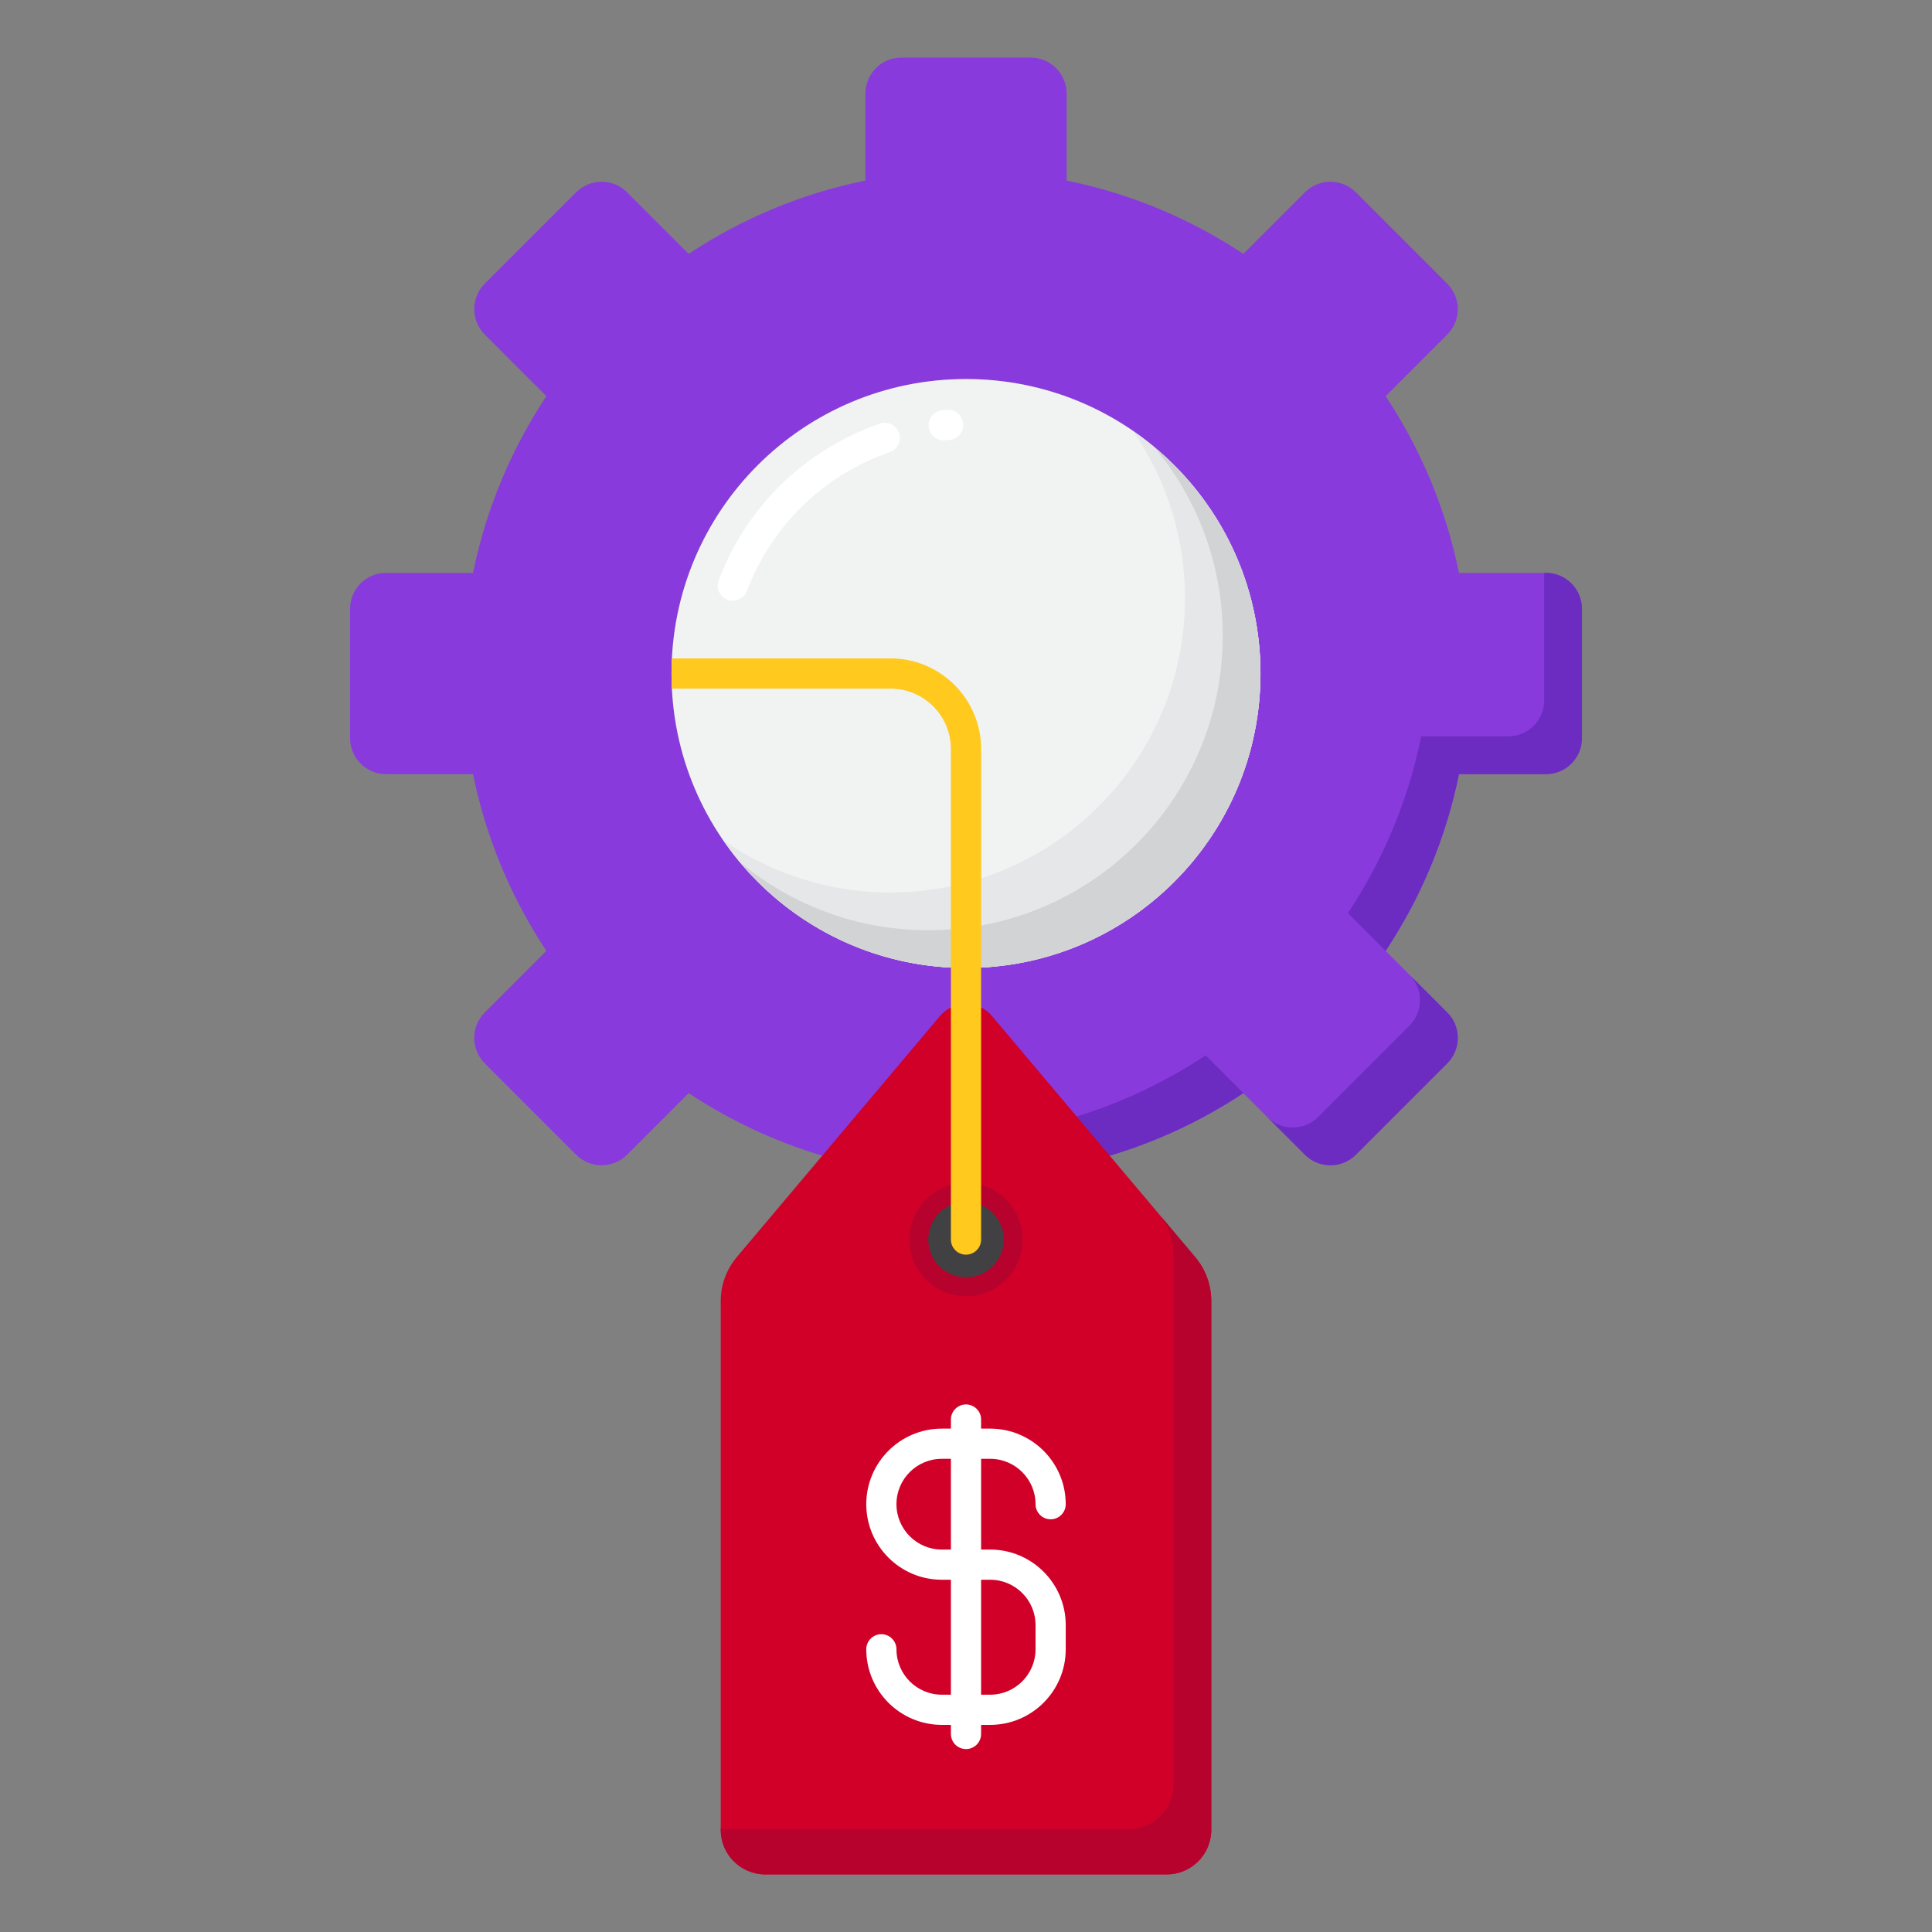
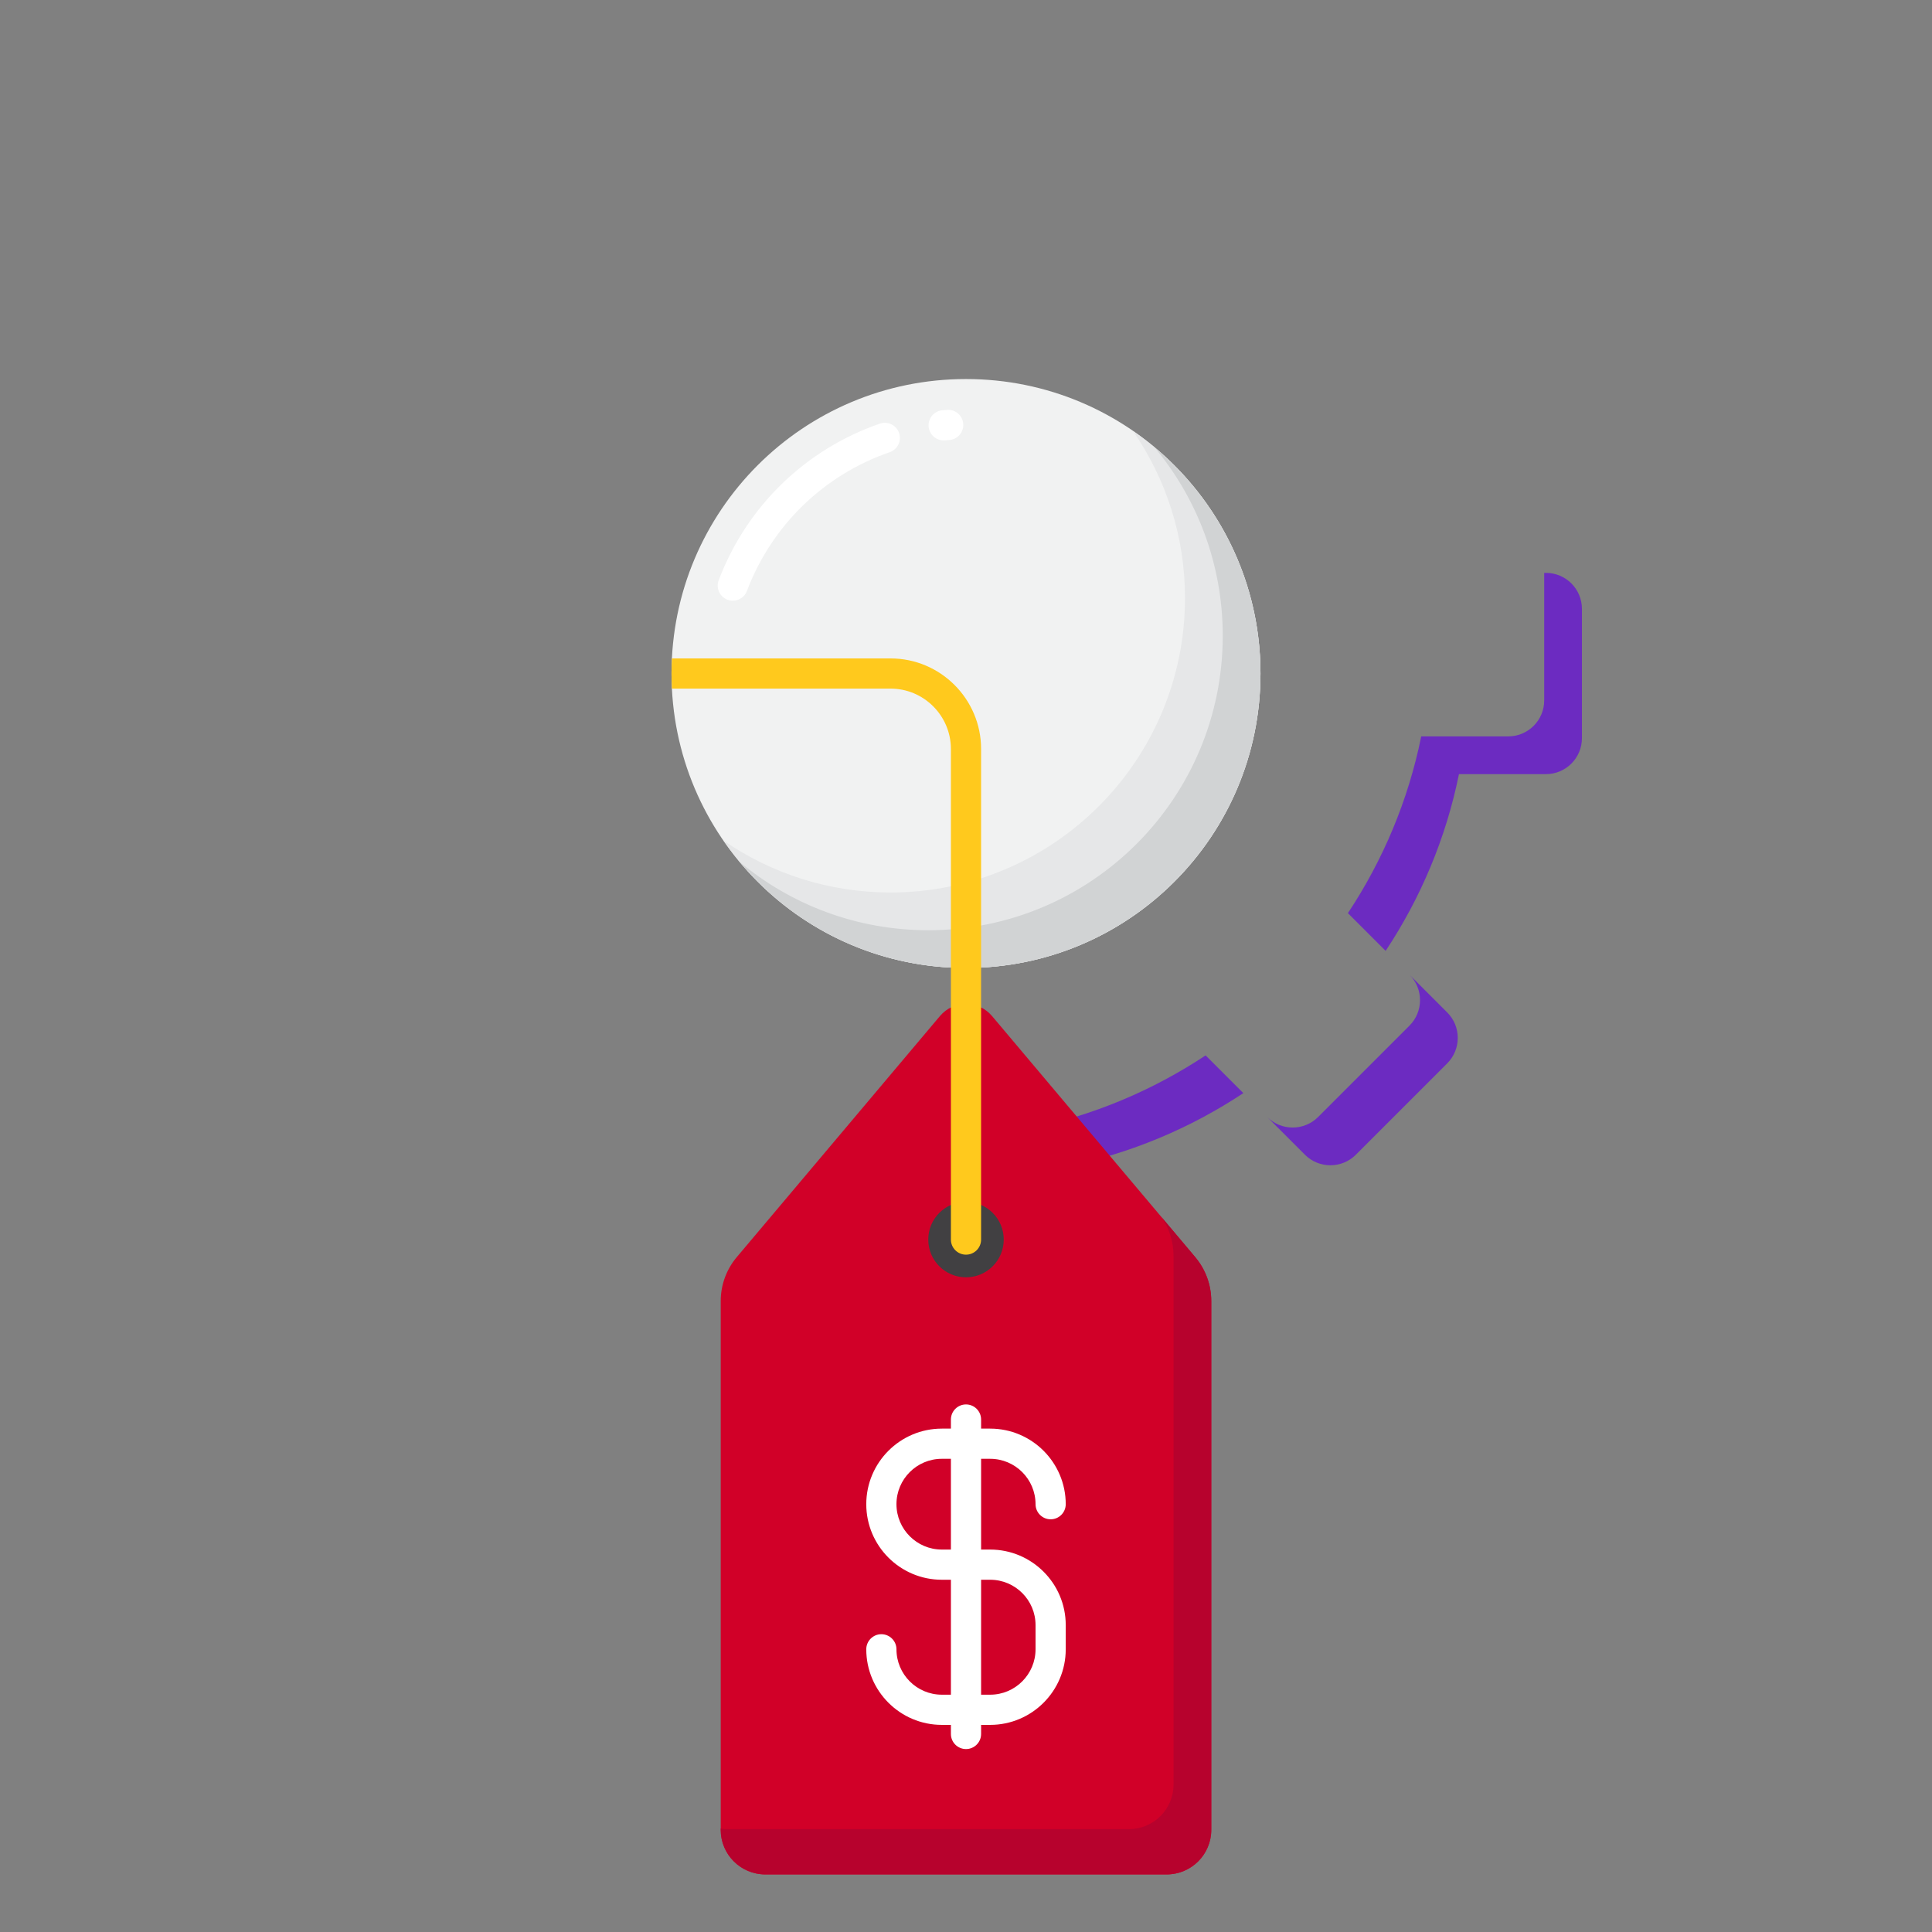
<svg xmlns="http://www.w3.org/2000/svg" viewBox="0 0 512 512" width="40" height="40">
  <rect x="0" y="0" width="512" height="512" fill="#808080" stroke="none" />
  <style>		.s0 { fill: #893add } 		.s1 { fill: #6c2bc1 } 		.s2 { fill: #f1f2f2 } 		.s3 { fill: #ffffff } 		.s4 { fill: #e6e7e8 } 		.s5 { fill: #d1d3d4 } 		.s6 { fill: #d10028 } 		.s7 { fill: #b7022d } 		.s8 { fill: #414042 } 		.s9 { fill: #ffc91d } 	</style>
  <g>
    <g>
-       <path class="s0" d="m419.23 195.61v-34.25c0-5.27-4.27-9.54-9.54-9.54h-23.05c-3.45-17.01-10.17-32.84-19.43-46.84l16.32-16.32c3.72-3.72 3.72-9.76 0-13.48l-24.22-24.22c-3.72-3.73-9.76-3.73-13.49 0l-16.32 16.32c-13.99-9.27-29.82-15.98-46.84-19.43v-23.05c0-5.27-4.27-9.54-9.54-9.54h-34.25c-5.26 0-9.53 4.27-9.53 9.54v23.05c-17.02 3.45-32.85 10.16-46.84 19.43l-16.32-16.32c-3.73-3.73-9.77-3.73-13.49 0l-24.22 24.22c-3.72 3.72-3.72 9.76 0 13.48l16.32 16.32c-9.26 14-15.98 29.83-19.43 46.84h-23.05c-5.27 0-9.54 4.27-9.54 9.54v34.25c0 5.27 4.27 9.54 9.54 9.54h23.05c3.45 17.02 10.17 32.85 19.43 46.84l-16.32 16.32c-3.72 3.72-3.72 9.76 0 13.49l24.22 24.22c3.72 3.72 9.76 3.72 13.49 0l16.32-16.32c13.99 9.26 29.82 15.97 46.84 19.43v23.05c0 5.26 4.27 9.53 9.54 9.53h34.25c5.26 0 9.53-4.27 9.53-9.53v-23.05c17.02-3.46 32.85-10.17 46.84-19.43l16.32 16.32c3.73 3.72 9.77 3.72 13.49 0l24.22-24.22c3.72-3.73 3.72-9.77 0-13.49l-16.32-16.32c9.27-13.99 15.98-29.82 19.43-46.84h23.05c5.27 0 9.54-4.27 9.54-9.54zm-163.23 60.91c-43.1 0-78.04-34.93-78.04-78.03 0-43.1 34.94-78.04 78.04-78.04 43.1 0 78.04 34.94 78.04 78.04 0 43.1-34.94 78.03-78.04 78.03z" />
-     </g>
+       </g>
    <g>
      <g>
        <path class="s1" d="m409.69 151.82h-0.46v33.79c0 5.27-4.27 9.54-9.54 9.54h-23.05c-3.45 17.02-10.16 32.85-19.43 46.84l10 10c9.27-13.99 15.98-29.82 19.43-46.84h23.05c5.27 0 9.54-4.27 9.54-9.54v-34.25c0-5.27-4.27-9.54-9.54-9.54z" />
      </g>
      <g>
        <path class="s1" d="m373.53 258.31c3.72 3.72 3.72 9.76 0 13.49l-24.22 24.22c-3.72 3.72-9.76 3.72-13.49 0l10 10c3.73 3.72 9.77 3.72 13.49 0l24.22-24.22c3.72-3.73 3.72-9.77 0-13.49z" />
      </g>
      <g>
        <path class="s1" d="m272.66 299.13v23.05c0 5.26-4.27 9.53-9.54 9.53h-33.78v0.47c0 5.26 4.27 9.53 9.53 9.53h34.25c5.27 0 9.54-4.27 9.54-9.53v-23.05c17.02-3.46 32.85-10.17 46.84-19.44l-10-10c-13.99 9.27-29.82 15.98-46.84 19.44z" />
      </g>
    </g>
    <g>
      <path class="s2" d="m256 256.52c-43.15 0-78.04-34.88-78.04-78.03 0-43.16 34.89-78.04 78.04-78.04 43.15 0 78.04 34.88 78.04 78.04 0 43.15-34.89 78.03-78.04 78.03z" />
    </g>
    <g>
      <path class="s3" d="m194.2 159.19q-0.71 0.01-1.41-0.26c-2.07-0.78-3.11-3.09-2.33-5.15 7.4-19.56 22.97-34.69 42.71-41.51 2.09-0.72 4.37 0.39 5.09 2.47 0.72 2.09-0.39 4.37-2.48 5.09-17.49 6.05-31.28 19.45-37.84 36.78-0.6 1.6-2.12 2.58-3.74 2.58zm55.88-42.48c-2.05 0-3.8-1.56-3.98-3.65-0.2-2.2 1.43-4.14 3.63-4.33l1.25-0.1c2.2-0.17 4.12 1.47 4.29 3.68 0.17 2.2-1.47 4.12-3.67 4.29l-1.17 0.1q-0.17 0.01-0.35 0.01z" />
    </g>
    <g>
      <path class="s4" d="m300.26 114.23c8.68 12.57 13.78 27.82 13.78 44.26 0 43.1-34.94 78.03-78.04 78.03-16.44 0-31.68-5.09-44.26-13.77 14.08 20.4 37.6 33.77 64.26 33.77 43.1 0 78.04-34.93 78.04-78.03 0-26.66-13.38-50.19-33.78-64.26z" />
    </g>
    <g>
      <path class="s5" d="m305.95 118.54c11.29 13.53 18.09 30.95 18.09 49.95 0 43.1-34.94 78.03-78.04 78.03-19 0-36.41-6.79-49.95-18.08 14.32 17.16 35.86 28.08 59.95 28.08 43.1 0 78.04-34.93 78.04-78.03 0-24.1-10.93-45.64-28.09-59.95z" />
    </g>
    <g>
      <path class="s6" d="m249.09 269.27l-53.83 63.87c-2.75 3.26-4.26 7.39-4.26 11.65v140.13c0 6.53 5.29 11.82 11.82 11.82h106.36c6.53 0 11.82-5.29 11.82-11.82v-140.12c0-4.27-1.51-8.4-4.26-11.66l-53.83-63.87c-3.61-4.28-10.21-4.28-13.82 0z" />
    </g>
    <g>
-       <path class="s7" d="m256 343.5c-8.29 0-15-6.7-15-15 0-8.3 6.71-15 15-15 8.3 0 15 6.7 15 15 0 8.3-6.7 15-15 15z" />
-     </g>
+       </g>
    <g>
      <path class="s8" d="m256 338.5c-5.53 0-10-4.47-10-10 0-5.53 4.47-10 10-10 5.53 0 10 4.47 10 10 0 5.53-4.47 10-10 10z" />
    </g>
    <g>
      <path class="s9" d="m236 174.49h-57.94q-0.1 1.98-0.1 4 0 2.01 0.1 4h57.94c8.82 0 16 7.18 16 16v130.01c0 2.21 1.79 4 4 4 2.21 0 4-1.79 4-4v-130.01c0-13.24-10.77-24-24-24z" />
    </g>
    <g>
      <path class="s7" d="m316.74 333.14l-8.95-10.63c2.08 3.01 3.21 6.6 3.21 10.28v140.13c0 6.53-5.29 11.82-11.82 11.82h-106.36q-0.93-0.01-1.82-0.16v0.34c0 6.53 5.29 11.82 11.82 11.82h106.36c6.53 0 11.82-5.29 11.82-11.82v-140.13c0-4.26-1.51-8.39-4.26-11.65z" />
    </g>
    <path class="s3" d="m262.41 410.65h-2.41v-24.05h2.41c6.63 0 12.02 5.39 12.02 12.03 0 2.2 1.8 4 4 4 2.21 0 4-1.8 4-4 0-11.05-8.98-20.03-20.02-20.03h-2.41v-2.41c0-2.21-1.79-4-4-4-2.21 0-4 1.79-4 4v2.41h-2.41c-11.04 0-20.02 8.98-20.02 20.03 0 11.04 8.98 20.02 20.02 20.02h2.41v30.46h-2.41c-6.63 0-12.02-5.4-12.02-12.03 0-2.2-1.8-4-4-4-2.21 0-4 1.8-4 4 0 11.05 8.98 20.03 20.02 20.03h2.41v2.41c0 2.21 1.79 4 4 4 2.21 0 4-1.79 4-4v-2.41h2.41c11.04 0 20.02-8.98 20.02-20.03v-6.41c0-11.04-8.98-20.02-20.02-20.02zm-12.82 0c-6.63 0-12.02-5.4-12.02-12.03 0-6.63 5.39-12.02 12.02-12.02h2.41v24.05c0 0-2.41 0-2.41 0zm24.84 26.43c0 6.63-5.39 12.03-12.02 12.03h-2.41v-30.46h2.41c6.63 0 12.02 5.39 12.02 12.02z" />
  </g>
</svg>